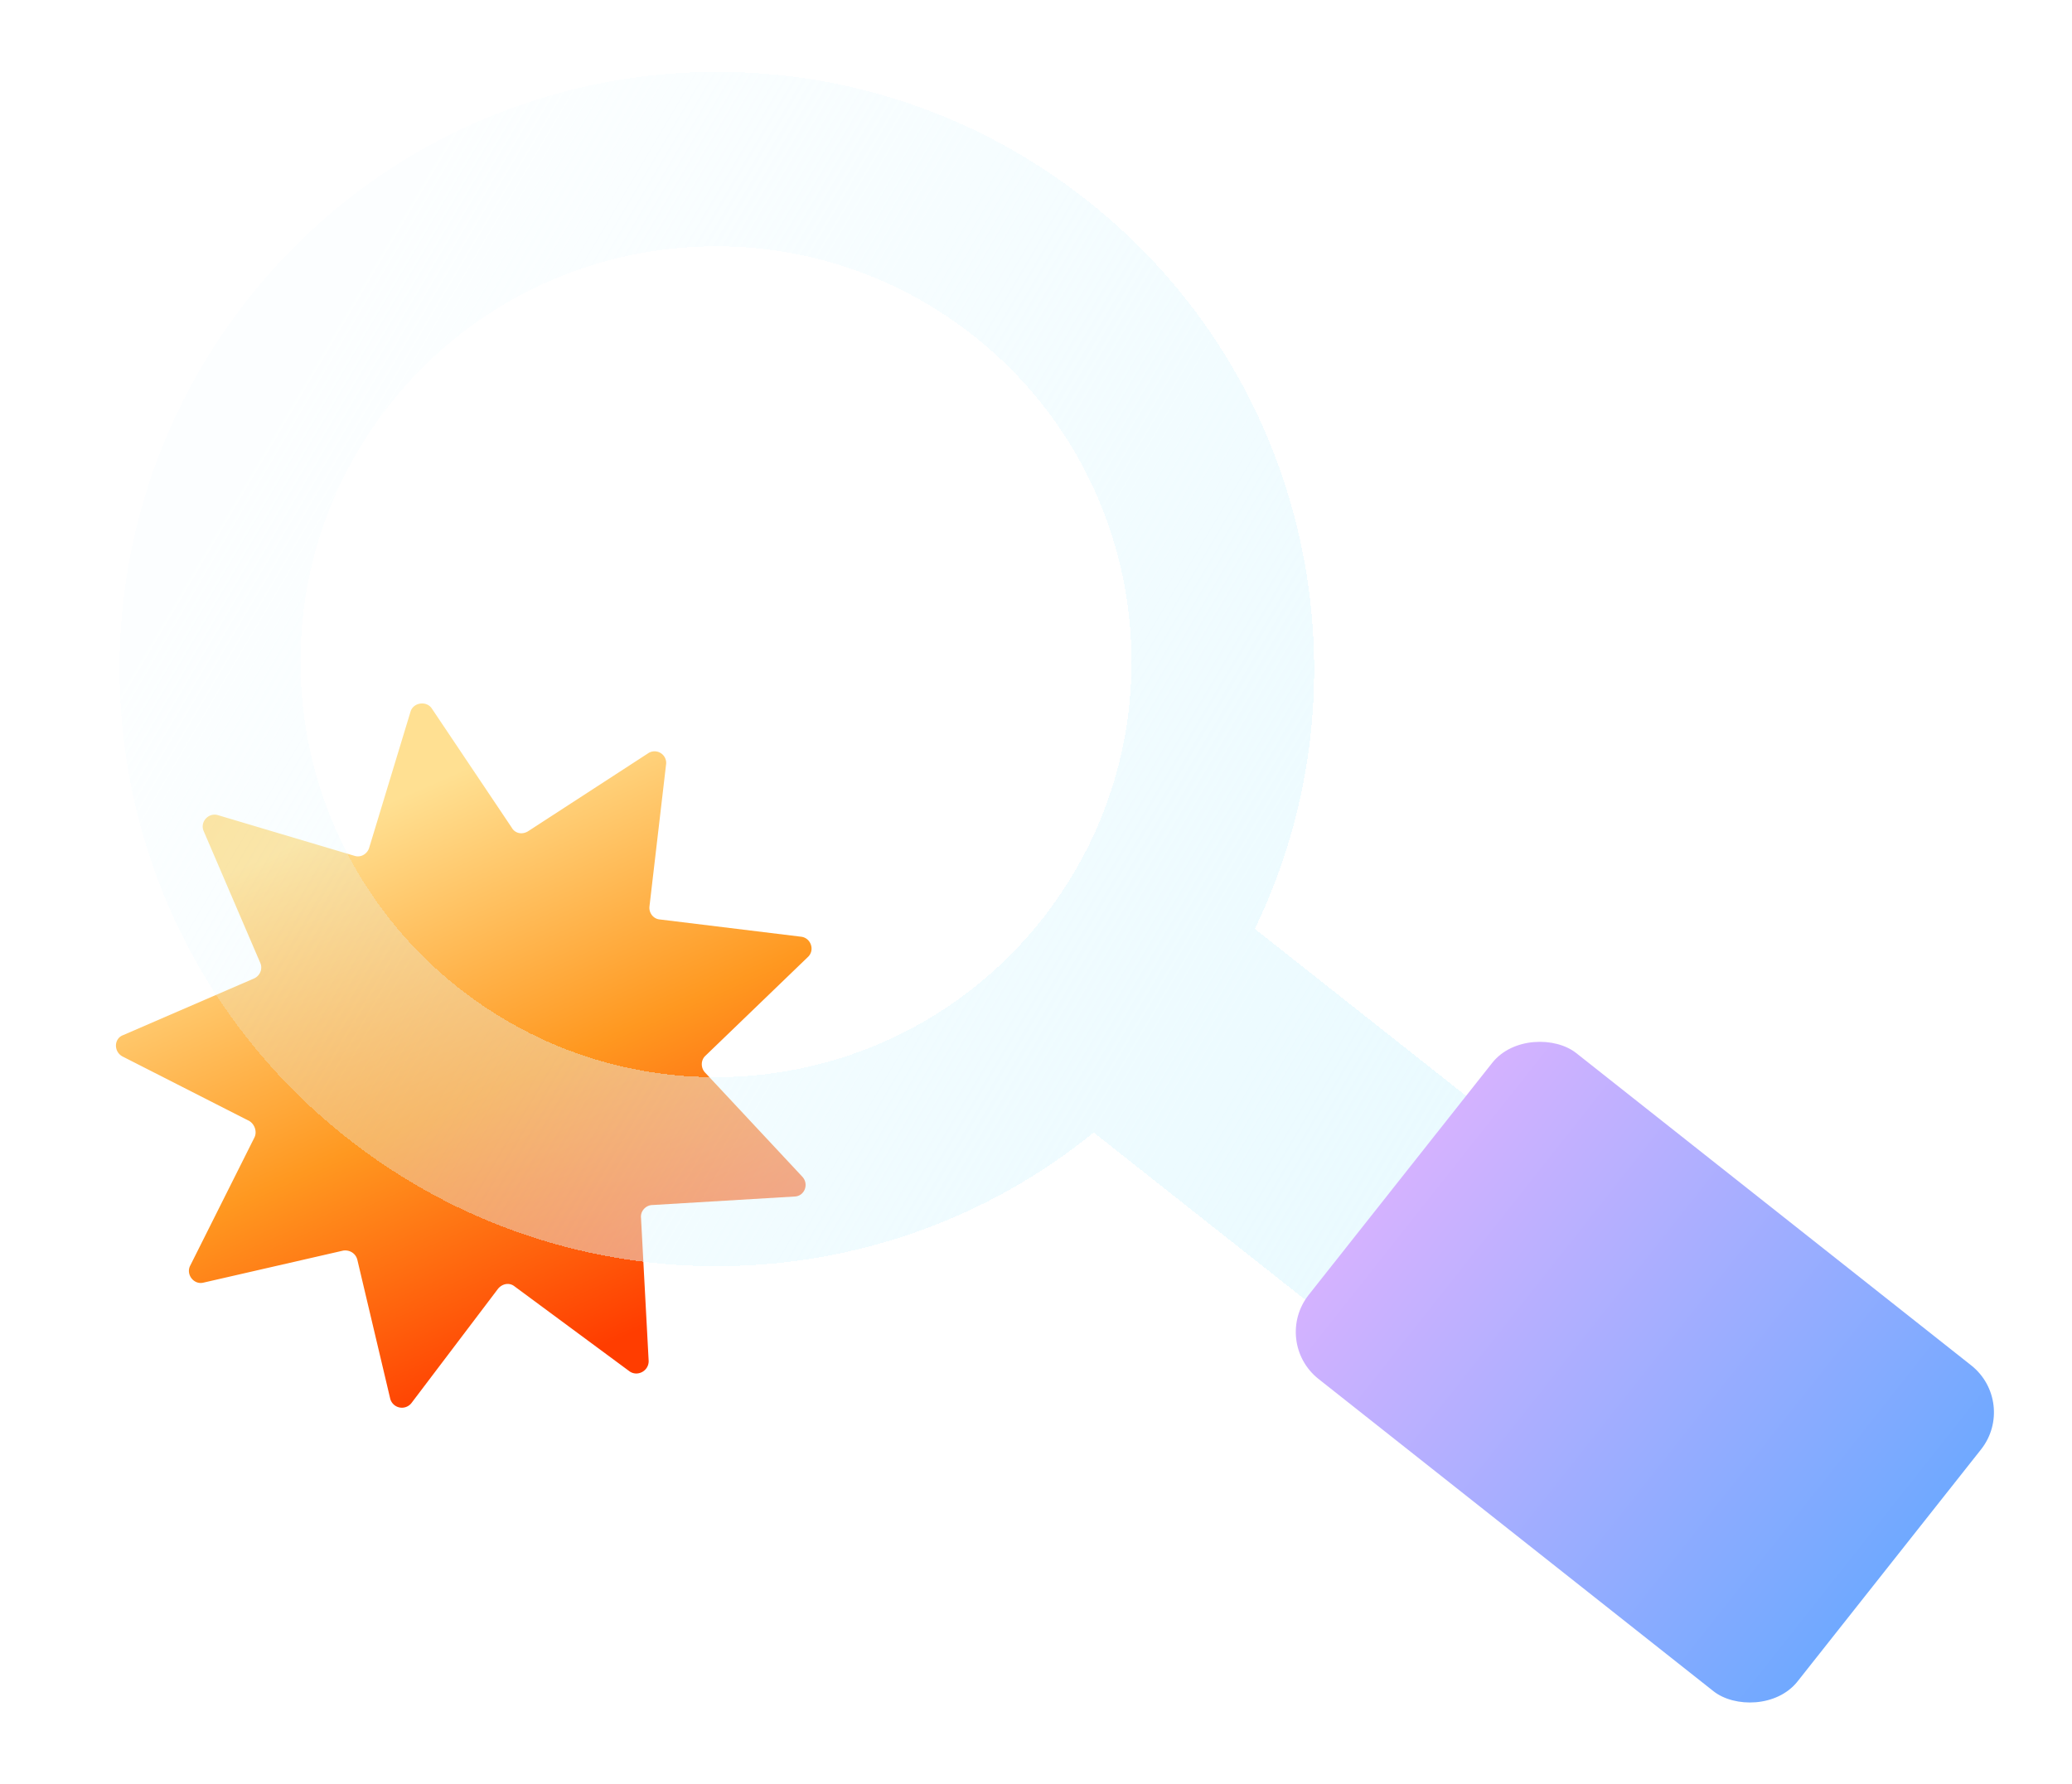
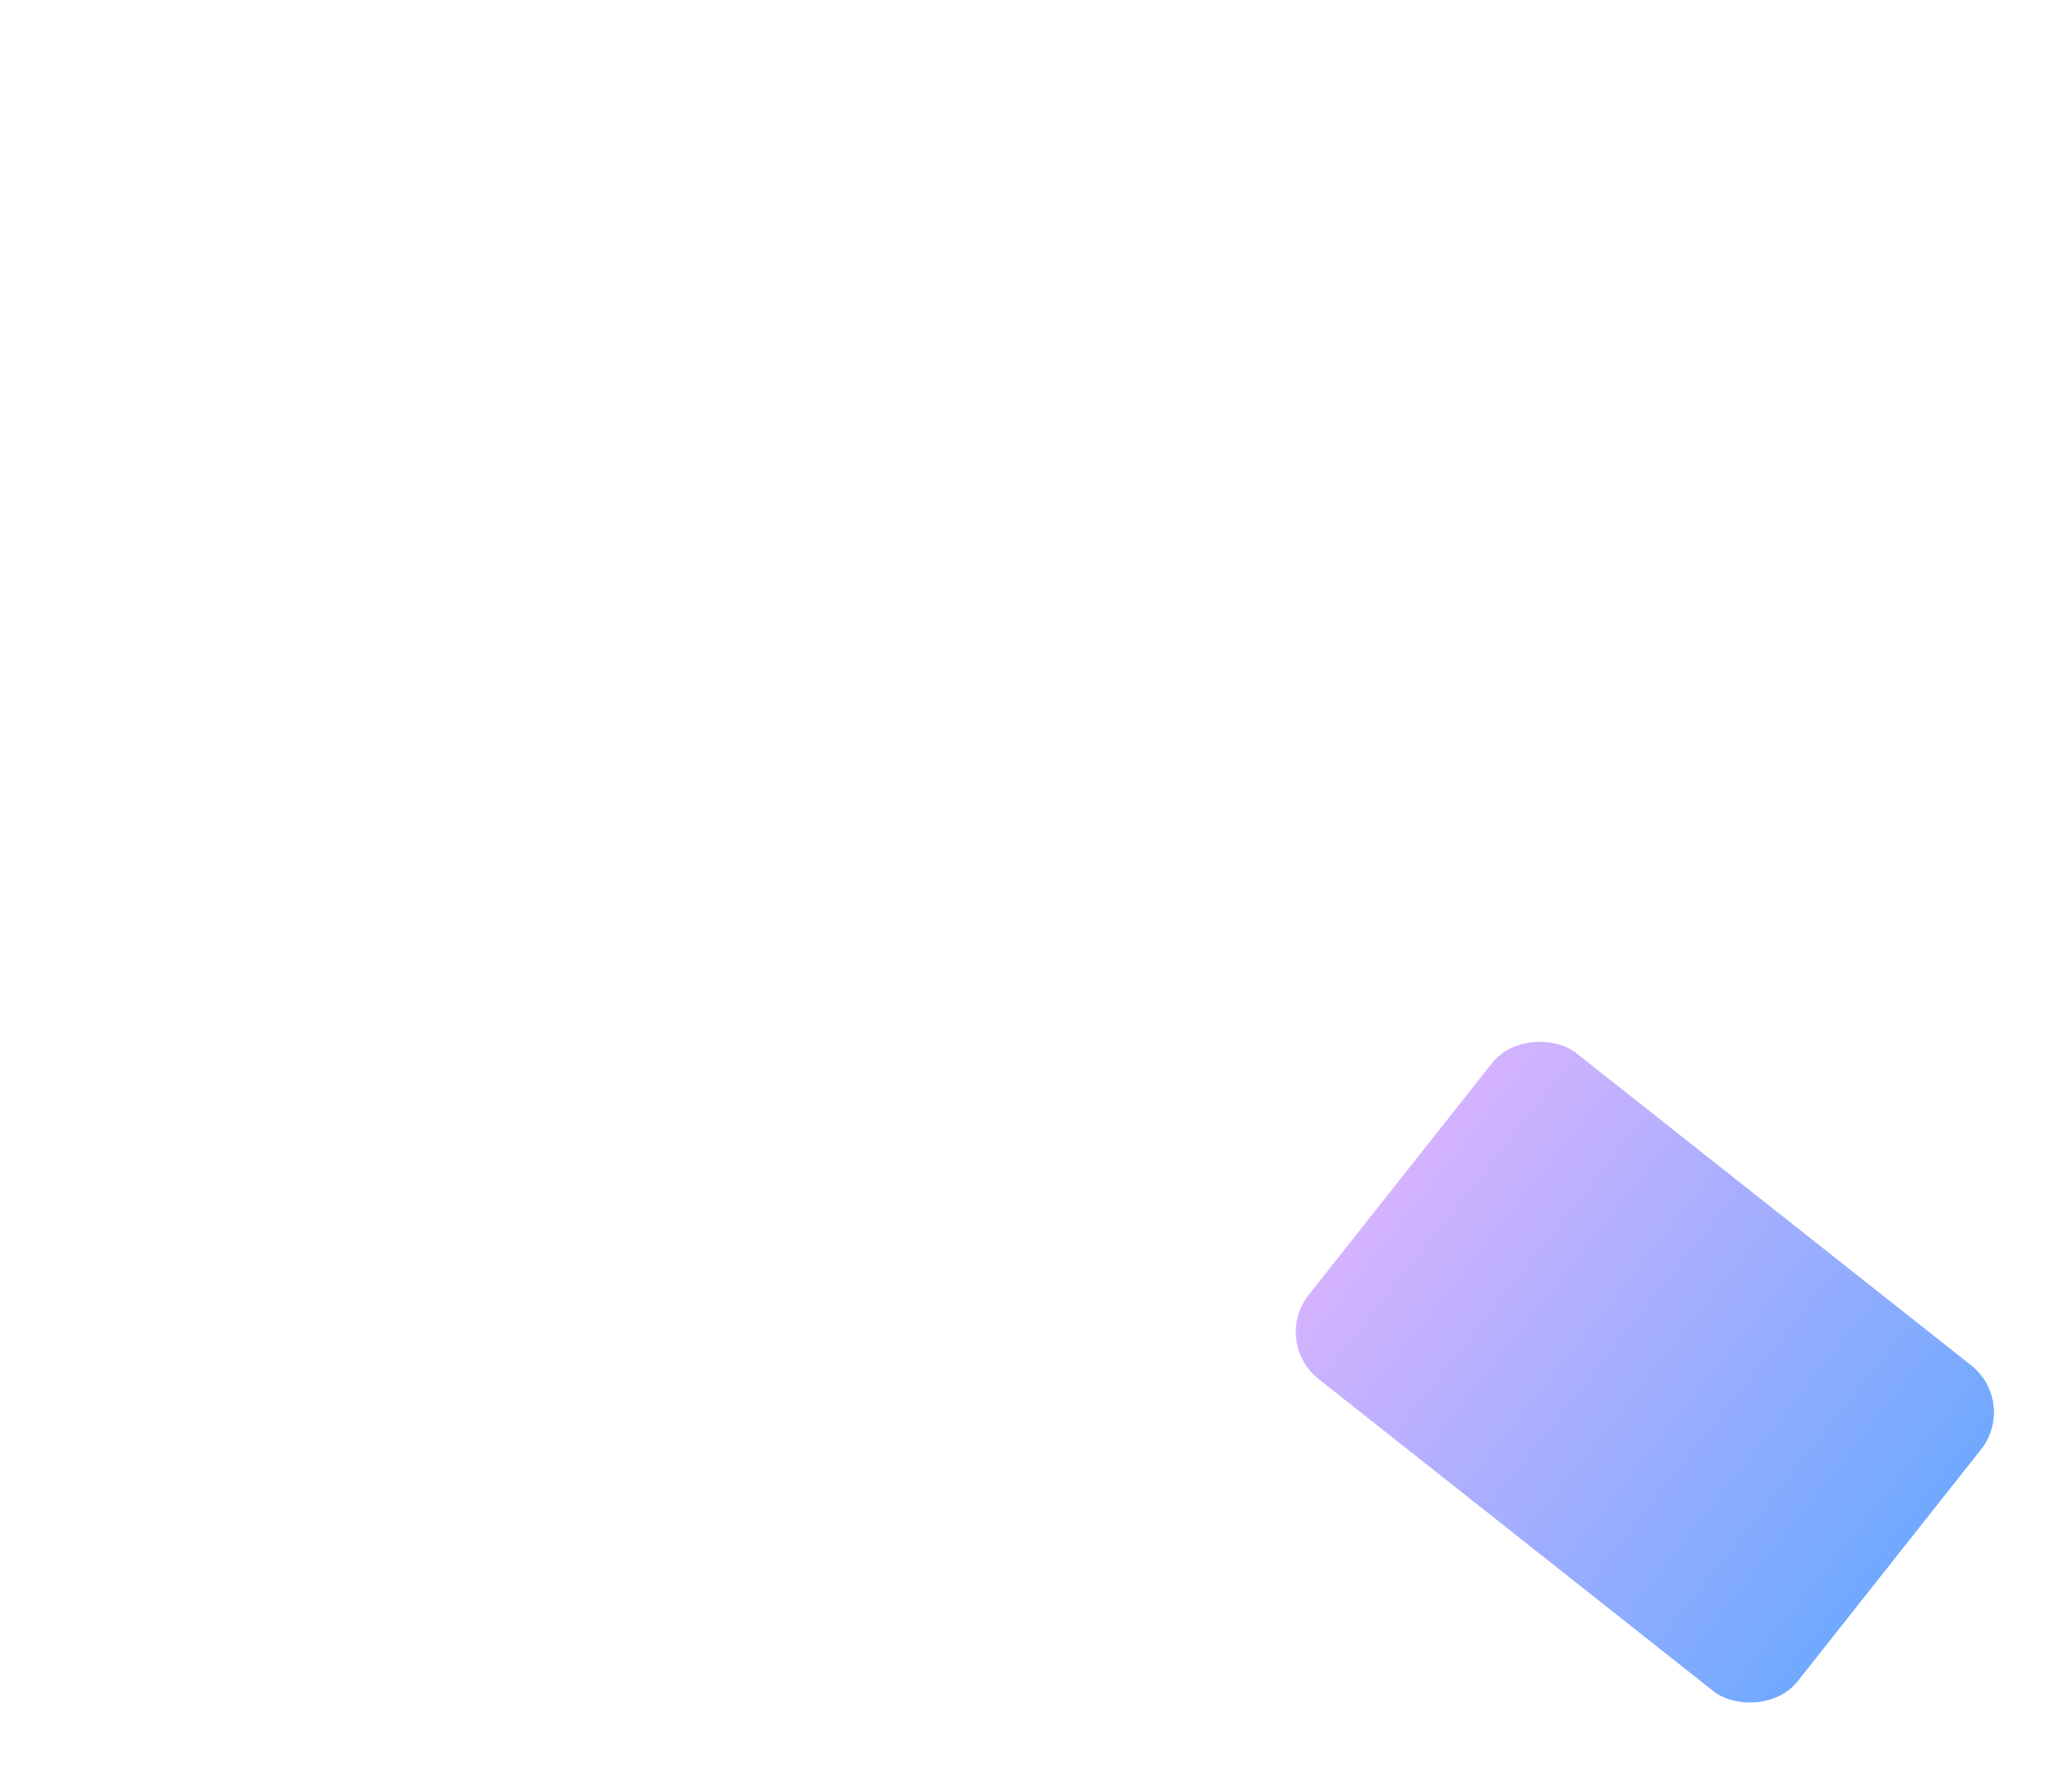
<svg xmlns="http://www.w3.org/2000/svg" width="173" height="149" fill="none">
  <style>.B{color-interpolation-filters:sRGB}.C{flood-opacity:0}</style>
  <g filter="url(#A)">
-     <path d="M44.125 67.399l9.96-6.47a.97.97 0 0 1 1.523.955l-1.383 11.83c-.053.563.359 1.032.861 1.072l11.817 1.444c.807.105 1.166 1.136.537 1.707l-8.541 8.233c-.395.364-.4 1.001-.036 1.396l8.133 8.712c.57.629.17 1.63-.663 1.648l-11.884.711c-.514.02-.996.494-.927 1.082l.637 11.932c.018.833-.917 1.34-1.587.881l-9.616-7.107c-.438-.347-1.039-.217-1.386.221l-7.217 9.529a1.01 1.01 0 0 1-1.773-.369l-2.746-11.607c-.143-.54-.654-.838-1.182-.757l-11.655 2.672c-.81.214-1.513-.698-1.103-1.442l5.353-10.683c.224-.463.033-1.077-.417-1.363l-10.609-5.401c-.744-.41-.71-1.488.051-1.775l10.938-4.735c.492-.216.741-.802.525-1.294l-4.722-10.999c-.349-.774.393-1.576 1.174-1.35l11.41 3.4c.537.176 1.054-.163 1.218-.639l3.461-11.397c.227-.782 1.342-.932 1.778-.267l6.666 9.937c.277.504.889.632 1.406.293z" fill="url(#D)" />
-   </g>
+     </g>
  <g filter="url(#B)">
-     <path fill-rule="evenodd" d="M104.769 73.57c9.968-20.586 4.702-46.04-13.982-60.815C69.183-4.329 37.82-.665 20.735 20.939s-13.42 52.967 8.184 70.052c18.684 14.775 44.666 14.031 62.4-.413l32.902 26.018 13.449-17.008-32.901-26.018zM81.301 24.051c15.029 11.885 17.578 33.703 5.693 48.732s-33.703 17.578-48.731 5.693-17.578-33.703-5.693-48.732 33.703-17.578 48.732-5.693z" fill="url(#E)" shape-rendering="crispEdges" />
-   </g>
+     </g>
  <g filter="url(#C)">
    <rect x="106.168" y="110.06" width="34.693" height="52.039" rx="5" transform="rotate(308.337 106.168 110.06)" fill="url(#F)" />
  </g>
  <defs>
    <filter id="A" x=".609" y="50.764" width="77.389" height="76.783" filterUnits="userSpaceOnUse" class="B">
      <feFlood result="A" class="C" />
      <feColorMatrix in="SourceAlpha" values="0 0 0 0 0 0 0 0 0 0 0 0 0 0 0 0 0 0 127 0" result="B" />
      <feOffset dy="2" />
      <feGaussianBlur stdDeviation="2" />
      <feComposite in2="B" operator="out" />
      <feColorMatrix values="0 0 0 0 1 0 0 0 0 0.239 0 0 0 0 0 0 0 0 0.25 0" />
      <feBlend in2="A" />
      <feBlend in="SourceGraphic" />
      <feGaussianBlur stdDeviation=".5" />
    </filter>
    <filter id="B" x="5.98" y="-2" width="135.69" height="124.596" filterUnits="userSpaceOnUse" class="B">
      <feFlood class="C" />
      <feGaussianBlur in="BackgroundImage unoptimized " stdDeviation="2" />
      <feComposite in2="SourceAlpha" operator="in" result="B" />
      <feColorMatrix in="SourceAlpha" values="0 0 0 0 0 0 0 0 0 0 0 0 0 0 0 0 0 0 127 0" result="C" />
      <feOffset dy="2" />
      <feGaussianBlur stdDeviation="2" />
      <feComposite in2="C" operator="out" />
      <feColorMatrix values="0 0 0 0 0.298 0 0 0 0 0.455 0 0 0 0 1 0 0 0 0.25 0" />
      <feBlend in2="B" />
      <feBlend in="SourceGraphic" result="E" />
      <feColorMatrix in="SourceAlpha" values="0 0 0 0 0 0 0 0 0 0 0 0 0 0 0 0 0 0 127 0" result="C" />
      <feOffset dy="2" />
      <feGaussianBlur stdDeviation="5" />
      <feComposite in2="C" operator="arithmetic" k2="-1" k3="1" />
      <feColorMatrix values="0 0 0 0 0.439 0 0 0 0 0.663 0 0 0 0 1 0 0 0 0.25 0" />
      <feBlend in2="E" />
    </filter>
    <filter id="C" x="102.168" y="80.848" width="70.338" height="67.491" filterUnits="userSpaceOnUse" class="B">
      <feFlood result="A" class="C" />
      <feColorMatrix in="SourceAlpha" values="0 0 0 0 0 0 0 0 0 0 0 0 0 0 0 0 0 0 127 0" result="B" />
      <feOffset dy="2" />
      <feGaussianBlur stdDeviation="2" />
      <feComposite in2="B" operator="out" />
      <feColorMatrix values="0 0 0 0 0.298 0 0 0 0 0.455 0 0 0 0 1 0 0 0 0.25 0" />
      <feBlend in2="A" />
      <feBlend in="SourceGraphic" />
      <feGaussianBlur stdDeviation=".5" />
    </filter>
    <linearGradient id="D" x1="29.934" y1="66.1" x2="49.651" y2="110.714" gradientUnits="userSpaceOnUse">
      <stop stop-color="#ffe092" />
      <stop offset=".521" stop-color="#ff9820" />
      <stop offset="1" stop-color="#ff3d00" />
    </linearGradient>
    <linearGradient id="E" x1="21.025" y1="34.728" x2="122.935" y2="95.007" gradientUnits="userSpaceOnUse">
      <stop stop-color="#e4f9ff" stop-opacity=".1" />
      <stop offset="1" stop-color="#e4f9ff" stop-opacity=".8" />
    </linearGradient>
    <linearGradient id="F" x1="123.515" y1="110.06" x2="123.515" y2="162.099" gradientUnits="userSpaceOnUse">
      <stop stop-color="#d4b2ff" />
      <stop offset="1" stop-color="#70a9ff" />
    </linearGradient>
  </defs>
</svg>